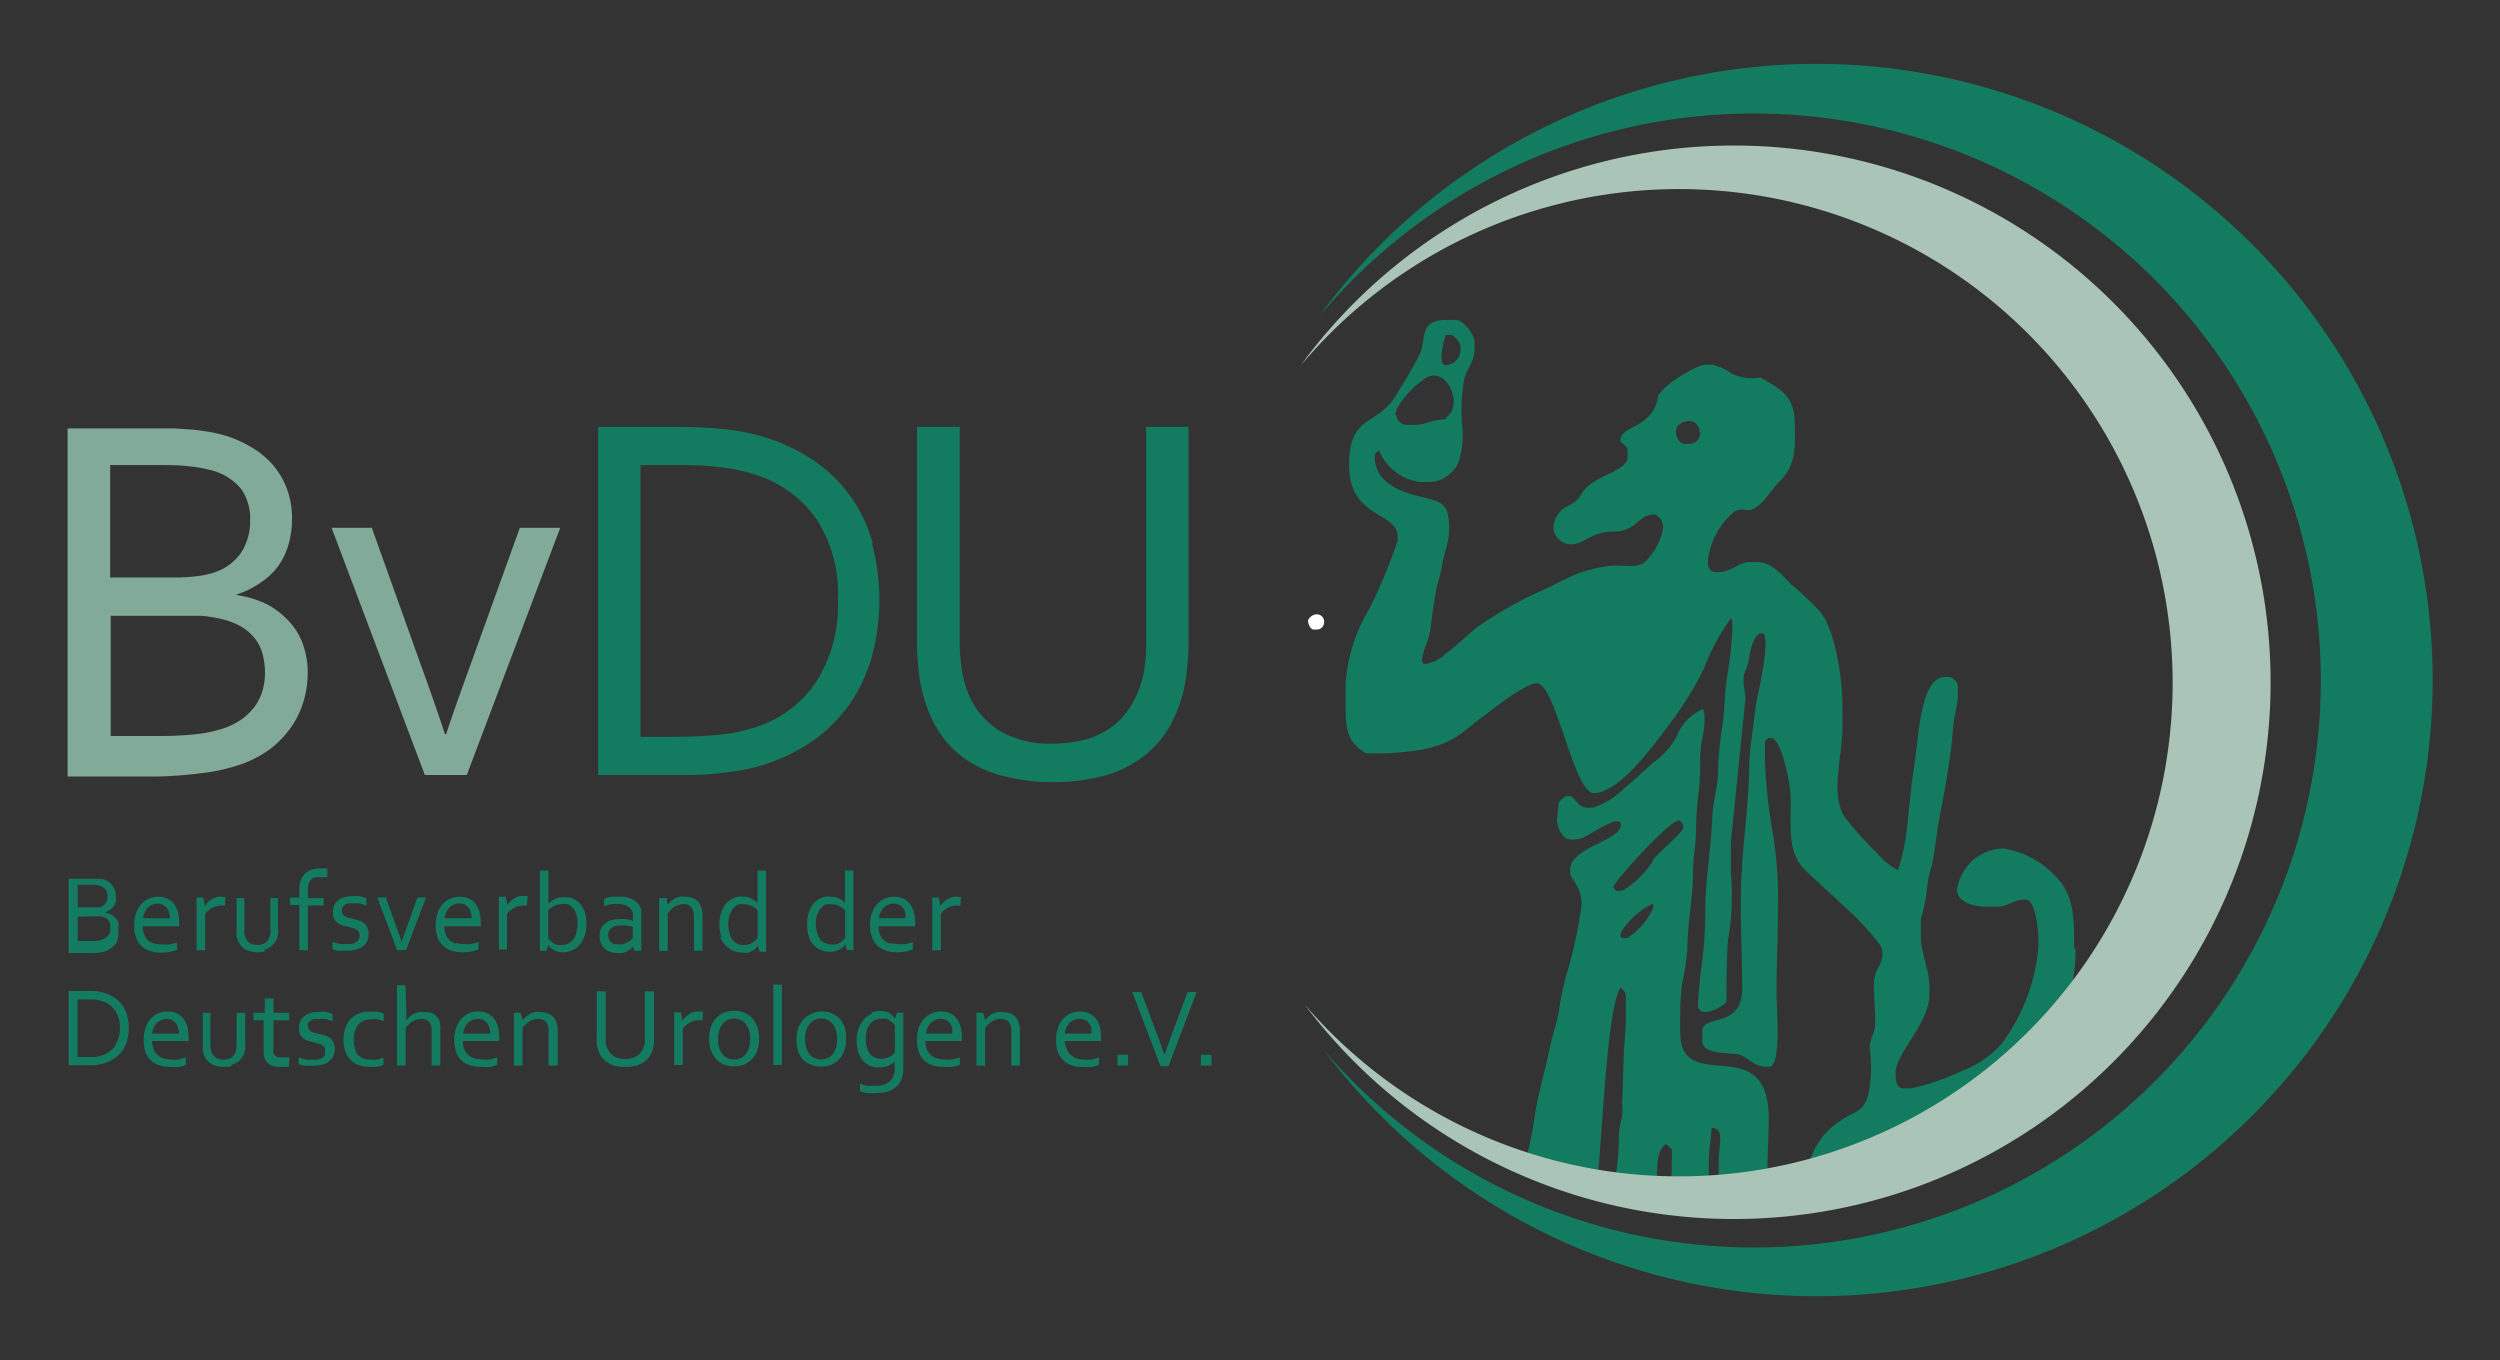
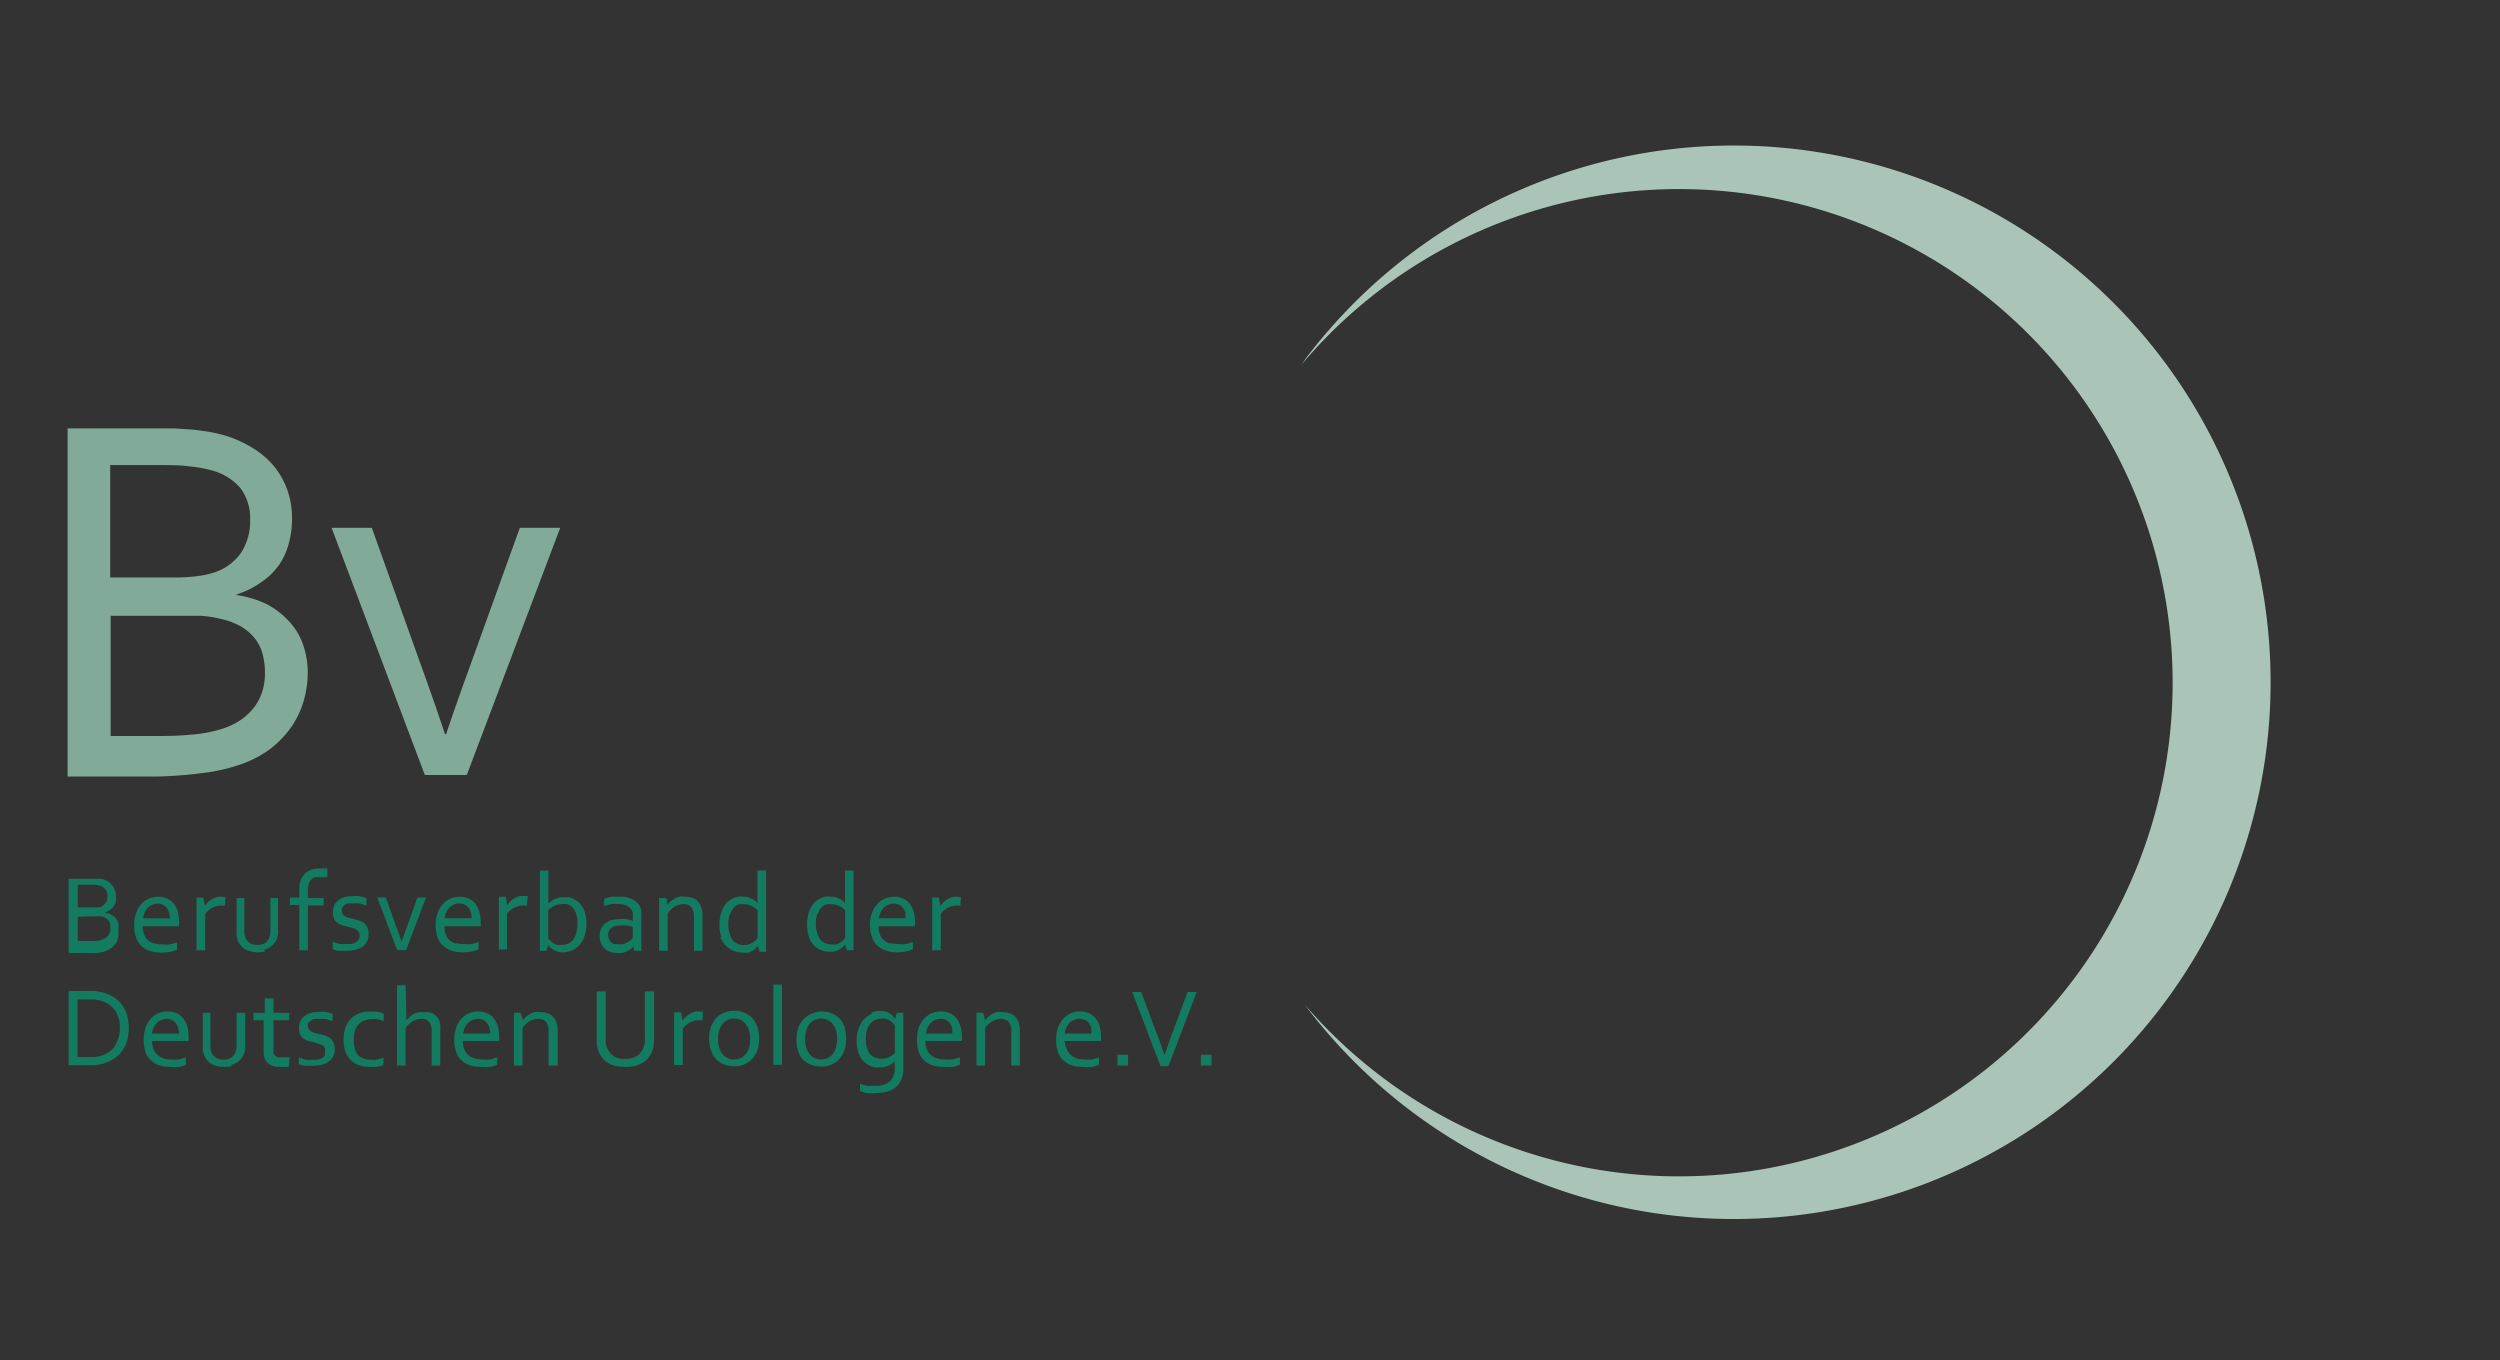
<svg xmlns="http://www.w3.org/2000/svg" id="Ebene_1" data-name="Ebene 1" viewBox="0 0 147.93 80.5">
  <rect x="0" y="0" width="147.93" height="80.5" fill="#333333" stroke="none" />
  <defs>
    <style>.cls-1{fill:#127b60;}.cls-2{fill:#abc4b8;}.cls-3{fill:#81aa98;}.cls-4{fill:#fff;}</style>
  </defs>
-   <path class="cls-1" d="M97.78,51a6,6,0,0,1-1.61,1.61.82.82,0,0,1-.38.11c-.23,0-.25-.12-.34-.25a7.12,7.12,0,0,1,.72-.92c1-1.18,2.77-3,3.17-3,.1,0,.25.18.25.34V49c0,.24-1.5,1.49-1.81,1.91m-1.9,4.42a1.1,1.1,0,0,1,.29-.52,4.3,4.3,0,0,1,1.65-1.34v.26a4.12,4.12,0,0,1-1.52,1.77h-.17c-.14,0-.25,0-.25-.17m8.7,14c0-1,.08-2.05.08-3.14,0-3.57-2.34-2.92-3.89-3.26-.77-.16-1.35-.58-1.35-1.89V60.6a19.88,19.88,0,0,1,.1-2.34,15.55,15.55,0,0,0,.33-2.13c0-1.57.34-3.1.33-4.47,0-.85.14-1.47.17-2.28,0-.44.06-1.88.14-2.31a16.18,16.18,0,0,0,.11-2.34,8.5,8.5,0,0,1,.17-1.26,4.41,4.41,0,0,0,.09-.84v-.26a1,1,0,0,0-.09-.41h0a2.81,2.81,0,0,0-1.54,1.58,4.48,4.48,0,0,1-1.44,1.61c-.26.24-.92.86-1.62,1.44a5,5,0,0,1-1.9,1.2h-.34c-.62,0-.71-.68-1.09-.68h-.09c-.21,0-.32.21-.51.34l-.1,1a1.46,1.46,0,0,0,.54,1.18,1.57,1.57,0,0,0,1.23-.19c.31-.14,2-1.3,2-.65,0,1-3,1.3-3,2.7v.17c0,.34.68.78.68,1.85a26.48,26.48,0,0,1-.92,4.23,19.5,19.5,0,0,0-.43,2.1c-.08.56-.38,1.42-.5,2-.27,1.33-.72,2.86-.92,4.15a20.56,20.56,0,0,1-.4,2.13c0,.12-.06.22-.09.33a27.29,27.29,0,0,0,4.23,1c.32-3.55.56-9.61,1.31-11a.71.71,0,0,1,.21.17.6.6,0,0,1,.13.42v1.43l-.13,1.93L96,65c-.08.5.09.5-.06,1.24a4.59,4.59,0,0,0-.15,1.21,16.54,16.54,0,0,1-.18,2.13c.76.09,1.58.15,2.44.18,0-.87,0-1.71.53-2.06l.35.32c0,.61,0,1.2-.05,1.77.71,0,1.46,0,2.23,0v-.86c0-.93.15-1.56.17-2.19.8,0,.42,1,.42,1.94V69.7c.79,0,1.6-.12,2.45-.23l.43-.07" />
-   <path class="cls-1" d="M100.6,25.58a.63.63,0,0,1-.67.68h-.26c-.31,0-.5-.43-.5-.76s.38-.56.72-.59h0a.62.62,0,0,1,.67.67m-18-1c0-.55,1-1.69,1.73-2.16a1.12,1.12,0,0,1,.55-.2,1,1,0,0,1,.72.35,1.85,1.85,0,0,1,.46,1.17c0,.62-.23.72-.46,1a.21.21,0,0,0,0,.06,4.63,4.63,0,0,0-1.23.25,2.45,2.45,0,0,1-.63.09H83.3a.64.64,0,0,1-.68-.59m3-2.95h-.08c-.55,0,0-1.78,0-1.78h.29c.24,0,.59.49.59.68v.25a.9.9,0,0,1-.84.85m37.15,34.51v-.59c0-1.76-.22-2.79-1.12-3.69a5.37,5.37,0,0,0-3.1-1.63,2.86,2.86,0,0,0-2.71,2.45c0,.72,1,1,1.69,1h.68c.66,0,1-.42,1.6-.42h.09c.58,0,.76,1.75.76,2.45V56a11.19,11.19,0,0,1-2.22,5.81,6.19,6.19,0,0,1-2.38,1.59,13.6,13.6,0,0,1-2.92,1h-.5c-.34,0-.43-.41-.43-.76v-.17c0-1.16,2-2.9,2-4.64v-.42c0-1-.51-2-.51-3v-1a12.57,12.57,0,0,0,.34-1.61,7.15,7.15,0,0,1,.32-1.62c.21-1.1.31-2.19.53-3.27s.42-2.34.56-3.31c.09-.57.12-1.26.18-1.76s.26-1.31.26-1.6v-.67a.64.64,0,0,0-.5-.51h-.26c-1.5,0-1.57,3.77-1.82,5.27-.17,1-.27,2.16-.38,3.16a13.36,13.36,0,0,1-.58,3,4,4,0,0,1-1.23-1,20.2,20.2,0,0,1-1.91-2.12l-.07-.11c-.79-1.42-.08-3.4-.08-5.31V41.87c0-1.92-.45-4.48-1.25-5.59A16.61,16.61,0,0,0,106,34.59c-.49-.49-1.15-1.33-2-1.33h-.51c-.61,0-1,.59-1.85.59h-.17c-.27,0-.42-.3-.42-.59a4.44,4.44,0,0,1,1.59-3c.68-.35.77.34,1.68-.6.36-.38.57-.75,1-1.19.9-.9.94-1.84.87-3.61-.06-1.54-1-1.91-2-2.52a3,3,0,0,1-1.66-.2,3.35,3.35,0,0,0-1.21-.56h-.42a2.94,2.94,0,0,0-1,.41c-.8.43-1.73,1.11-1.8,1.54-.32,1.83-2.22,1.64-2.22,2.52,0,.18.43.29.43.59v.42c0,.76-1.77,1.06-2.47,1.83-.54.6-.25.63-1.12,1.08a1.47,1.47,0,0,0-.8,1.31,1.05,1.05,0,0,0,1,.93c.89,0,1.2-.77,2.62-.76,1.26,0,1.43-1,2.28-1,.35,0,.59.41.59.76a3.55,3.55,0,0,1-.91,1.87c-.53.68-1.37.27-2.37.42-2,.31-2.45.82-4,1.49a23.65,23.65,0,0,0-3.55,2c-.46.3-1.24,1.1-2,1.67a2.43,2.43,0,0,1-1.23.63h0c-.16,0-.21-.08-.21-.26a3.16,3.16,0,0,1,.21-.78,5,5,0,0,0,.29-1c.09-.83.16-1.22.28-2s.3-1.13.42-1.86c.06-.36.18-.76.28-1.13a3.14,3.14,0,0,0,.12-.75,3.57,3.57,0,0,0-.12-1.27c-.19-.48-.58-.6-1.27-.78l-.75-.19c-1.07-.3-2.25-.92-2.25-2.23V27c0-.23.13-.25.26-.34a3,3,0,0,0,2.45,1.86h.59a1.75,1.75,0,0,0,1-.37,2,2,0,0,0,.63-.73A5.21,5.21,0,0,0,86.5,25a11.09,11.09,0,0,1,.14-2.56c.21-.8.62-.9.62-2v-.16c0-.49-.7-1.35-1.09-1.35h-.55c-.84,0-1.13.27-1.27.63s-.12.8-.3,1.3a22.67,22.67,0,0,1-1.32,2.31c-1.11,2.15-2.9,1.17-2.9,4.36s2.87,2.72,2.87,4.22V32A31.05,31.05,0,0,1,81,36.07a9.73,9.73,0,0,0-1.38,4.45v.76c0,1.85,0,2.52,1.18,3.29a16.19,16.19,0,0,0,3.59-.26,6.33,6.33,0,0,0,1.27-.43,5.32,5.32,0,0,0,.95-.59c.71-.54,3.51-2.86,4.32-2.86,1.13,0,2.19,6.5,3.38,6.5,1.62,0,3.9-3.33,4.75-4.45.23-.3.55-.79.87-1.3s.7-1.2.88-1.59a13,13,0,0,1,1.61-3c.11.22.08-.07.08.25v.59a24.62,24.62,0,0,1-.32,2.72c-.14.92-.12,1.9-.26,2.77a19.9,19.9,0,0,0-.26,2.78c0,.79-.31,1.8-.34,2.61-.07,1.84-.43,4-.42,5.66a23.45,23.45,0,0,1-.17,2.87,26.7,26.7,0,0,0-.26,2.7.39.39,0,0,0,.34.34h.17a2.2,2.2,0,0,0,1.18-.59c0-.58,0-3.42.13-3.92a14.91,14.91,0,0,0,.13-3.68V49.8l.86-8.44c0-.47-.13-.66-.11-1.18s.18-.47.28-1,.27-1.71.82-1.71-.2,3.46-.28,3.76-.48,3.41-.48,3.83c0,2.68-.5,5.37-.5,8.19v.42c0,1.71.07,3.14.08,4.81,0,2.44-2.36,1.5-2.36,2.53v.59c0,.71,1.23.71,1.94.76s1,.76,1.86.76h.17c.72,0,.42-3.53.42-4.39,0-1.65.08-3,.08-4.72a24.26,24.26,0,0,0-.27-4.54,31.89,31.89,0,0,1-.49-4.32V44a.33.33,0,0,1,.34-.34c.61,0,1.18,2.64,1.18,3.63,0,1.79-.15,3.09.74,4.07.37.41,1.45,1.35,2.47,2.32a15.35,15.35,0,0,1,2,2.14,1,1,0,0,1,.22.5,1.75,1.75,0,0,1-.22.88,2.12,2.12,0,0,0-.29,1c0,.83.08,1.47.08,2.37,0,.58-.33.86-.33,1.44a7.91,7.91,0,0,1-.1,2.85c-.28.88-.72.91-1.34,1.27-.11.07-.23.14-.36.24a4.33,4.33,0,0,0-1.8,2.54,23.6,23.6,0,0,0,2.3-.68,1.58,1.58,0,0,1,.79-.32v0c.81-.32,1.58-.67,2.31-1l0,0h0a30.38,30.38,0,0,0,10.17-8.6,10.91,10.91,0,0,0,.22-2.16" />
  <path class="cls-2" d="M77,21.59l.26-.37a31.76,31.76,0,1,1-.07,38.21A29.21,29.21,0,1,0,77,21.59" />
-   <path class="cls-1" d="M59,43.15a4.69,4.69,0,0,1-1.8-2.36,6.33,6.33,0,0,1-.31-1.33,10,10,0,0,1-.1-1.42V25.26H54.26V38a14.49,14.49,0,0,0,.1,1.71,8.36,8.36,0,0,0,.33,1.64,7.53,7.53,0,0,0,.91,2,5.81,5.81,0,0,0,1.5,1.55,6.92,6.92,0,0,0,2.19,1,12.12,12.12,0,0,0,6.06,0,7.11,7.11,0,0,0,2.26-1.1,6.21,6.21,0,0,0,1.52-1.68A8,8,0,0,0,70,41a10.35,10.35,0,0,0,.24-1.46A13.31,13.31,0,0,0,70.33,38V25.26H67.82V38c0,.39,0,.79-.06,1.21a5.39,5.39,0,0,1-.22,1.13,5.22,5.22,0,0,1-.66,1.48A4.22,4.22,0,0,1,65.8,43a4.73,4.73,0,0,1-1.51.74,7.13,7.13,0,0,1-2,.26A5.76,5.76,0,0,1,59,43.15M48.27,40.39a6.8,6.8,0,0,1-3.76,2.7,10.34,10.34,0,0,1-2.09.4c-.77.07-1.64.11-2.6.11H37.9V27.52h1.92c1,0,1.83,0,2.6.11a10.34,10.34,0,0,1,2.09.4,7,7,0,0,1,3.76,2.62,8.11,8.11,0,0,1,1.31,4.82,8.5,8.5,0,0,1-1.31,4.92m3.37-8.26a8.83,8.83,0,0,0-1.33-2.78,8.63,8.63,0,0,0-2.23-2.15,10.83,10.83,0,0,0-3.15-1.42,12.3,12.3,0,0,0-2.23-.4c-.8-.08-1.67-.12-2.6-.12H35.39v20.6h4.66c.94,0,1.8,0,2.61-.12a12.46,12.46,0,0,0,2.23-.4A10.6,10.6,0,0,0,48,43.9a8.81,8.81,0,0,0,2.24-2.19,9.3,9.3,0,0,0,1.35-2.86,12.91,12.91,0,0,0,0-6.72" />
  <path class="cls-3" d="M26.33,43.44c-.37-1.12-.84-2.48-1.42-4.08L22,31.23H19.62l5.52,14.63h2.48l5.53-14.63H30.76l-2.93,8.13c-.6,1.66-1.08,3-1.43,4.08Zm-15.88-7c.58,0,1.07,0,1.47,0a7.28,7.28,0,0,1,1.05.16,4.41,4.41,0,0,1,1.29.47,3.1,3.1,0,0,1,.83.72,2.55,2.55,0,0,1,.45.92,4.42,4.42,0,0,1,.14,1.1,3.83,3.83,0,0,1-.13,1,3.25,3.25,0,0,1-.43.93,3.52,3.52,0,0,1-.79.8,4.2,4.2,0,0,1-1.2.59,8.27,8.27,0,0,1-1.58.32c-.61.06-1.28.1-2,.1h-3V36.44ZM6.52,34.17V27.52H9.34c.7,0,1.3,0,1.81.07a7.77,7.77,0,0,1,1.36.24,3.34,3.34,0,0,1,1.74,1.08,3,3,0,0,1,.55,1.86,3.43,3.43,0,0,1-.53,1.93,3.09,3.09,0,0,1-1.68,1.2,5.18,5.18,0,0,1-1,.2,9.56,9.56,0,0,1-1.28.07Zm7.5,1a5.35,5.35,0,0,0,1.51-.77,4,4,0,0,0,1-1,4.21,4.21,0,0,0,.57-1.28,5.7,5.7,0,0,0,.18-1.45,5,5,0,0,0-.3-1.74,4.77,4.77,0,0,0-.84-1.43,5.13,5.13,0,0,0-1.34-1.08,6.77,6.77,0,0,0-1.74-.72c-.24-.06-.5-.12-.77-.16s-.58-.09-.9-.12l-1.05-.07-1.27,0H4v20.6H9.28A25.47,25.47,0,0,0,12,45.74a10.57,10.57,0,0,0,2-.43,6.66,6.66,0,0,0,2-1,6.13,6.13,0,0,0,1.29-1.37A5.33,5.33,0,0,0,18,41.36a6,6,0,0,0,.21-1.52A5.09,5.09,0,0,0,17.88,38,3.84,3.84,0,0,0,17,36.66a4.64,4.64,0,0,0-1.3-.95,6.05,6.05,0,0,0-1.72-.5Z" />
  <path class="cls-1" d="M71.69,62.41h-.63v.64h.63Zm-2.8,0c-.16-.48-.33-1-.52-1.45l-.84-2.26H67l1.67,4.39h.47l1.67-4.39h-.54l-.84,2.26c-.19.49-.36,1-.52,1.45Zm-2.14,0h-.63v.64h.63Zm-3,.22a1,1,0,0,1-.37-.19.91.91,0,0,1-.24-.33A1.29,1.29,0,0,1,63,61.6h2.15v-.2a2.5,2.5,0,0,0-.09-.71,1.4,1.4,0,0,0-.27-.48,1,1,0,0,0-.39-.27,1.33,1.33,0,0,0-.49-.09,1.35,1.35,0,0,0-.53.1,1.47,1.47,0,0,0-.46.32,1.56,1.56,0,0,0-.31.52,2.37,2.37,0,0,0,0,1.49,1.29,1.29,0,0,0,.85.77,2.09,2.09,0,0,0,.63.08,3.08,3.08,0,0,0,.53,0,1.8,1.8,0,0,0,.41-.13v-.43l-.42.12a2.13,2.13,0,0,1-.46,0,1.63,1.63,0,0,1-.45-.06m.5-2.28a.71.71,0,0,1,.23.19.82.82,0,0,1,.14.28,1.21,1.21,0,0,1,0,.34H63a1,1,0,0,1,.09-.34,1.12,1.12,0,0,1,.18-.28.8.8,0,0,1,.27-.18.71.71,0,0,1,.32-.07.79.79,0,0,1,.32.06m-6-.42h-.4v3.12h.51V60.83a1.36,1.36,0,0,1,.43-.4,1,1,0,0,1,.51-.14.58.58,0,0,1,.45.17.87.87,0,0,1,.16.59v2h.51V61a1.58,1.58,0,0,0-.08-.52,1.05,1.05,0,0,0-.22-.34.78.78,0,0,0-.33-.19,1.29,1.29,0,0,0-.4-.06,1.15,1.15,0,0,0-.33,0,.86.86,0,0,0-.28.11,1.34,1.34,0,0,0-.23.16,1.9,1.9,0,0,0-.19.21h0Zm-2.71,2.7a.93.93,0,0,1-.37-.19.83.83,0,0,1-.25-.33,1.29,1.29,0,0,1-.09-.51h2.16v-.2a2.17,2.17,0,0,0-.1-.71,1.38,1.38,0,0,0-.26-.48,1,1,0,0,0-.39-.27,1.37,1.37,0,0,0-.49-.09,1.4,1.4,0,0,0-.54.1,1.42,1.42,0,0,0-.45.32,1.58,1.58,0,0,0-.32.52,2.35,2.35,0,0,0-.11.74,2.11,2.11,0,0,0,.12.75,1.25,1.25,0,0,0,.33.49,1.41,1.41,0,0,0,.51.28,2.18,2.18,0,0,0,.63.08,2.93,2.93,0,0,0,.53,0,1.9,1.9,0,0,0,.42-.13v-.43l-.42.12a2.19,2.19,0,0,1-.46,0,1.63,1.63,0,0,1-.45-.06m.5-2.28a.83.83,0,0,1,.23.19.82.82,0,0,1,.14.28,1.21,1.21,0,0,1,0,.34H54.8a1.3,1.3,0,0,1,.08-.34.92.92,0,0,1,.19-.28.68.68,0,0,1,.26-.18.72.72,0,0,1,.33-.07.79.79,0,0,1,.32.06M51.57,60a1.28,1.28,0,0,0-.45.32,1.69,1.69,0,0,0-.31.53,2.11,2.11,0,0,0-.12.75,2.31,2.31,0,0,0,.07.56,1.6,1.6,0,0,0,.17.42,1.37,1.37,0,0,0,.24.29,1.32,1.32,0,0,0,.29.19,1.76,1.76,0,0,0,.3.1l.28,0a1.33,1.33,0,0,0,.51-.09,1,1,0,0,0,.39-.28h0v.42a1,1,0,0,1-.29.78,1.26,1.26,0,0,1-.84.26h-.26l-.23,0-.22-.05-.21-.08v.43a1.66,1.66,0,0,0,.38.13,3,3,0,0,0,.55,0,2.8,2.8,0,0,0,.67-.08,1.38,1.38,0,0,0,.51-.27,1.22,1.22,0,0,0,.33-.44,1.54,1.54,0,0,0,.12-.63V59.93h-.38l-.11.36h0l-.09-.12A.61.61,0,0,0,52.7,60a1,1,0,0,0-.62-.18,1.29,1.29,0,0,0-.51.1M51.29,61a1.1,1.1,0,0,1,.17-.38.86.86,0,0,1,.29-.25.87.87,0,0,1,.4-.09.86.86,0,0,1,.28,0,1.23,1.23,0,0,1,.23.11l.17.14.12.13v1.64a1.19,1.19,0,0,1-.36.26,1.13,1.13,0,0,1-.45.09.86.86,0,0,1-.3-.05.75.75,0,0,1-.3-.17.89.89,0,0,1-.22-.37,1.65,1.65,0,0,1-.09-.6,2,2,0,0,1,.06-.5M50,60.82a1.75,1.75,0,0,0-.29-.52,1.43,1.43,0,0,0-.47-.33,1.52,1.52,0,0,0-.62-.12A1.48,1.48,0,0,0,48,60a1.33,1.33,0,0,0-.47.33,1.58,1.58,0,0,0-.3.52,2.07,2.07,0,0,0-.1.68,2.09,2.09,0,0,0,.1.67,1.42,1.42,0,0,0,.29.51A1.32,1.32,0,0,0,48,63a1.52,1.52,0,0,0,.62.11A1.48,1.48,0,0,0,49.2,63a1.32,1.32,0,0,0,.47-.34,1.42,1.42,0,0,0,.29-.51,1.85,1.85,0,0,0,.11-.67,2.07,2.07,0,0,0-.1-.68M49.47,62a1.37,1.37,0,0,1-.2.38.76.76,0,0,1-.3.23.79.79,0,0,1-.38.08.81.81,0,0,1-.38-.08.76.76,0,0,1-.3-.23,1.15,1.15,0,0,1-.2-.38,1.61,1.61,0,0,1-.07-.51,1.64,1.64,0,0,1,.07-.52,1.06,1.06,0,0,1,.2-.38.89.89,0,0,1,.3-.24.92.92,0,0,1,.38-.08,1,1,0,0,1,.38.08.89.89,0,0,1,.3.24,1.24,1.24,0,0,1,.2.38,1.93,1.93,0,0,1,0,1m-3.2-3.71h-.51v4.75h.51Zm-1.45,2.52a1.75,1.75,0,0,0-.29-.52,1.43,1.43,0,0,0-.47-.33,1.52,1.52,0,0,0-.62-.12,1.48,1.48,0,0,0-.61.12,1.33,1.33,0,0,0-.47.33,1.58,1.58,0,0,0-.3.52,2.07,2.07,0,0,0-.1.68,2.09,2.09,0,0,0,.1.67,1.58,1.58,0,0,0,.29.51,1.32,1.32,0,0,0,.47.34,1.52,1.52,0,0,0,.62.11,1.48,1.48,0,0,0,.61-.11,1.24,1.24,0,0,0,.47-.34,1.44,1.44,0,0,0,.3-.51,2.09,2.09,0,0,0,.1-.67,2.07,2.07,0,0,0-.1-.68M44.32,62a1.15,1.15,0,0,1-.2.38.76.76,0,0,1-.3.23.79.79,0,0,1-.38.08.81.81,0,0,1-.38-.08.83.83,0,0,1-.3-.23,1.15,1.15,0,0,1-.2-.38,1.61,1.61,0,0,1-.07-.51,1.64,1.64,0,0,1,.07-.52,1.06,1.06,0,0,1,.2-.38.89.89,0,0,1,.3-.24.92.92,0,0,1,.38-.08,1,1,0,0,1,.38.08.89.89,0,0,1,.3.24,1.06,1.06,0,0,1,.2.38,1.64,1.64,0,0,1,.07.52,1.61,1.61,0,0,1-.07.51M41.6,59.86h-.13a1.34,1.34,0,0,0-.35,0,1,1,0,0,0-.3.13,1.44,1.44,0,0,0-.25.18,1.3,1.3,0,0,0-.18.23h0l-.1-.5h-.4v3.12h.51V60.88a.93.93,0,0,1,.21-.23.88.88,0,0,1,.28-.17,1.19,1.19,0,0,1,.32-.1,2.19,2.19,0,0,1,.36,0h0Zm-5.31,2.61a1.07,1.07,0,0,1-.38-.5,1.91,1.91,0,0,1-.07-.28c0-.11,0-.21,0-.31V58.66h-.53v2.71a2.36,2.36,0,0,0,0,.37,2,2,0,0,0,.07.35,2,2,0,0,0,.19.42,1.66,1.66,0,0,0,.32.33,1.86,1.86,0,0,0,.47.22,2.46,2.46,0,0,0,.64.07,2.21,2.21,0,0,0,.66-.08,1.8,1.8,0,0,0,.48-.24,1.32,1.32,0,0,0,.32-.35,1.49,1.49,0,0,0,.19-.45,3.06,3.06,0,0,0,.05-.32c0-.11,0-.22,0-.32V58.66h-.54v2.72a2.26,2.26,0,0,1,0,.26.85.85,0,0,1-.05.24,1,1,0,0,1-.14.32.92.92,0,0,1-.23.25,1.05,1.05,0,0,1-.32.15,1.44,1.44,0,0,1-.43.06,1.19,1.19,0,0,1-.71-.19M30.8,59.93h-.39v3.12h.51V60.83a1.45,1.45,0,0,1,.42-.4,1.09,1.09,0,0,1,.51-.14.62.62,0,0,1,.46.17.93.93,0,0,1,.15.59v2H33V61a1.58,1.58,0,0,0-.08-.52.91.91,0,0,0-.22-.34.8.8,0,0,0-.32-.19,1.34,1.34,0,0,0-.4-.06,1.18,1.18,0,0,0-.34,0,1,1,0,0,0-.28.11,1.24,1.24,0,0,0-.42.37h0Zm-2.71,2.7a1,1,0,0,1-.37-.19.91.91,0,0,1-.24-.33,1.29,1.29,0,0,1-.09-.51h2.15v-.2a2.5,2.5,0,0,0-.09-.71,1.4,1.4,0,0,0-.27-.48,1,1,0,0,0-.39-.27,1.33,1.33,0,0,0-.49-.09,1.4,1.4,0,0,0-.54.1,1.42,1.42,0,0,0-.45.32,1.56,1.56,0,0,0-.31.52,2.37,2.37,0,0,0,0,1.49,1.17,1.17,0,0,0,.34.49,1.27,1.27,0,0,0,.51.28,2.09,2.09,0,0,0,.63.08,2.89,2.89,0,0,0,.52,0,1.74,1.74,0,0,0,.42-.13v-.43l-.42.12a2.19,2.19,0,0,1-.46,0,1.63,1.63,0,0,1-.45-.06m.5-2.28a.71.71,0,0,1,.23.19.82.82,0,0,1,.14.28,1.21,1.21,0,0,1,.05.34h-1.6a1,1,0,0,1,.09-.34.9.9,0,0,1,.18-.28.88.88,0,0,1,.59-.25.79.79,0,0,1,.32.06M24,58.3h-.51v4.75H24V60.83a1.45,1.45,0,0,1,.42-.4,1,1,0,0,1,.51-.14.53.53,0,0,1,.47.19.89.89,0,0,1,.14.57v2h.51V61A1.53,1.53,0,0,0,26,60.4a.85.85,0,0,0-.25-.33.75.75,0,0,0-.33-.17,1.34,1.34,0,0,0-.35,0,1.08,1.08,0,0,0-.32,0,1,1,0,0,0-.28.11.87.87,0,0,0-.23.16,1.8,1.8,0,0,0-.19.2h0Zm-2.5,1.59a1.12,1.12,0,0,0-.35.12,1.3,1.3,0,0,0-.58.53,1.45,1.45,0,0,0-.18.44,2.32,2.32,0,0,0-.06.55,1.94,1.94,0,0,0,.12.72,1.37,1.37,0,0,0,.33.5,1.28,1.28,0,0,0,.49.29,2,2,0,0,0,.6.09h.24l.23,0a1.17,1.17,0,0,0,.2-.06l.15-.06v-.43a2.78,2.78,0,0,1-.38.12,1.72,1.72,0,0,1-.39,0,1.11,1.11,0,0,1-.46-.09.88.88,0,0,1-.33-.24A1,1,0,0,1,21,62a1.39,1.39,0,0,1-.07-.46,1.66,1.66,0,0,1,.09-.59,1,1,0,0,1,.24-.38.94.94,0,0,1,.33-.2,1.26,1.26,0,0,1,.38-.06,1.47,1.47,0,0,1,.36,0,2.54,2.54,0,0,1,.38.11V60a1.17,1.17,0,0,0-.36-.13,2,2,0,0,0-.43,0,1.39,1.39,0,0,0-.35,0m-3.31.68a.29.29,0,0,1,.12-.15.54.54,0,0,1,.2-.1.87.87,0,0,1,.3,0,2.7,2.7,0,0,1,.41,0l.39.13V60a2.2,2.2,0,0,0-.41-.12,2.28,2.28,0,0,0-.48,0,1.47,1.47,0,0,0-.42.06,1.06,1.06,0,0,0-.35.18.76.76,0,0,0-.24.29,1,1,0,0,0-.09.43.87.87,0,0,0,.08.39.7.7,0,0,0,.23.25,1,1,0,0,0,.31.13l.33.09.24.07a.61.61,0,0,1,.2.09.32.32,0,0,1,.14.14.38.38,0,0,1,0,.22.51.51,0,0,1,0,.22.41.41,0,0,1-.16.16.93.93,0,0,1-.25.1,1.69,1.69,0,0,1-.33,0,1.87,1.87,0,0,1-.42,0l-.38-.13V63l.12,0,.18.06.25,0h.31a2,2,0,0,0,.51-.06,1,1,0,0,0,.4-.19.75.75,0,0,0,.26-.3.93.93,0,0,0,.1-.42.87.87,0,0,0-.09-.42.61.61,0,0,0-.21-.26,1.11,1.11,0,0,0-.29-.14,3.37,3.37,0,0,0-.34-.09l-.25-.06a1,1,0,0,1-.21-.08.38.38,0,0,1-.14-.14.33.33,0,0,1-.06-.21.41.41,0,0,1,0-.19m-1.09,2.06-.21,0h-.22a.62.62,0,0,1-.25,0,.4.4,0,0,1-.17-.1.39.39,0,0,1-.1-.16.64.64,0,0,1,0-.2V60.37h.93v-.44h-.93v-.85h-.51v.85H15v.44h.6v1.9a1,1,0,0,0,.06.36.8.8,0,0,0,.18.27.74.74,0,0,0,.3.17,1.09,1.09,0,0,0,.42.06l.33,0,.2,0Zm-3.44.45a1.84,1.84,0,0,0,.35-.15,1.14,1.14,0,0,0,.25-.24,1.18,1.18,0,0,0,.16-.29,1,1,0,0,0,.06-.26,2.48,2.48,0,0,0,0-.29V59.93H14v1.91a1.16,1.16,0,0,1-.06.4.71.71,0,0,1-.25.34.81.81,0,0,1-.46.12.86.86,0,0,1-.45-.11.71.71,0,0,1-.26-.31,1.35,1.35,0,0,1-.07-.44V59.93H12v1.92c0,.11,0,.21,0,.31a2,2,0,0,0,.07.26,1.18,1.18,0,0,0,.16.29.88.88,0,0,0,.25.22,1,1,0,0,0,.34.15,1.52,1.52,0,0,0,.44.05,1.64,1.64,0,0,0,.45-.05m-4-.45a1,1,0,0,1-.37-.19.91.91,0,0,1-.24-.33A1.29,1.29,0,0,1,9,61.6h2.16v-.2a2.5,2.5,0,0,0-.09-.71,1.58,1.58,0,0,0-.27-.48,1,1,0,0,0-.39-.27,1.33,1.33,0,0,0-.49-.09,1.4,1.4,0,0,0-.54.1,1.42,1.42,0,0,0-.45.32,1.56,1.56,0,0,0-.31.52,2.37,2.37,0,0,0,0,1.49,1.17,1.17,0,0,0,.34.49,1.27,1.27,0,0,0,.51.28,2.09,2.09,0,0,0,.63.08,3.08,3.08,0,0,0,.53,0A1.8,1.8,0,0,0,11,63v-.43l-.42.12a2.19,2.19,0,0,1-.46,0,1.63,1.63,0,0,1-.45-.06m.5-2.28a.71.71,0,0,1,.23.19.82.82,0,0,1,.14.28,1.21,1.21,0,0,1,.05.34H9a1,1,0,0,1,.09-.34.9.9,0,0,1,.18-.28.88.88,0,0,1,.59-.25.79.79,0,0,1,.32.06M6.81,61.89a1.52,1.52,0,0,1-.8.57,2.75,2.75,0,0,1-.45.09l-.56,0H4.59V59.14H5l.56,0a2.75,2.75,0,0,1,.45.09,1.5,1.5,0,0,1,.8.56,1.69,1.69,0,0,1,.28,1,1.84,1.84,0,0,1-.28,1.06m.72-1.77a2,2,0,0,0-.29-.59,1.72,1.72,0,0,0-.47-.46,2.28,2.28,0,0,0-.67-.3,3.41,3.41,0,0,0-.48-.09,5,5,0,0,0-.56,0h-1v4.39h1l.55,0a3.41,3.41,0,0,0,.48-.09,2.28,2.28,0,0,0,.67-.3,1.92,1.92,0,0,0,.77-1.08,2.86,2.86,0,0,0,.09-.73,2.71,2.71,0,0,0-.09-.71" />
  <path class="cls-1" d="M56.86,53.07h-.13a1.86,1.86,0,0,0-.34,0,1.69,1.69,0,0,0-.31.13,1.08,1.08,0,0,0-.24.18,1,1,0,0,0-.19.23h0l-.1-.5h-.39v3.12h.51V54.09a.74.74,0,0,1,.2-.23,1,1,0,0,1,.28-.17,1.15,1.15,0,0,1,.33-.1,2,2,0,0,1,.35,0h0Zm-4.17,2.77a1,1,0,0,1-.36-.18.86.86,0,0,1-.25-.34,1.29,1.29,0,0,1-.09-.51h2.16v-.2a2.17,2.17,0,0,0-.1-.71,1.38,1.38,0,0,0-.26-.48,1,1,0,0,0-.4-.27,1.3,1.3,0,0,0-.49-.09,1.4,1.4,0,0,0-.53.11,1.25,1.25,0,0,0-.45.31,1.63,1.63,0,0,0-.32.53,2,2,0,0,0-.12.74,2,2,0,0,0,.13.74,1.25,1.25,0,0,0,.33.49,1.41,1.41,0,0,0,.51.28,2.18,2.18,0,0,0,.63.09,2.89,2.89,0,0,0,.53-.05,1.8,1.8,0,0,0,.41-.13v-.42l-.41.11a2.19,2.19,0,0,1-.46,0,1.7,1.7,0,0,1-.46-.06m.5-2.27a.52.52,0,0,1,.23.18.84.84,0,0,1,.15.28,1.22,1.22,0,0,1,0,.34H52A1.3,1.3,0,0,1,52.1,54a1.07,1.07,0,0,1,.19-.28.68.68,0,0,1,.26-.18.72.72,0,0,1,.33-.07.62.62,0,0,1,.31.07m-5.33,1.91a1.52,1.52,0,0,0,.31.5,1.22,1.22,0,0,0,.44.28,1.41,1.41,0,0,0,.83.05l.25-.1a.86.86,0,0,0,.18-.14l.14-.15h0l.11.34h.38V51.51H50v1.93h0a.94.94,0,0,0-.38-.28,1.07,1.07,0,0,0-.49-.1,1.13,1.13,0,0,0-.3,0,1.21,1.21,0,0,0-.3.11,1.74,1.74,0,0,0-.3.2,1.34,1.34,0,0,0-.24.32,1.62,1.62,0,0,0-.17.44,2.43,2.43,0,0,0-.06.57,2,2,0,0,0,.11.74m.51-1.35a1.06,1.06,0,0,1,.22-.38.72.72,0,0,1,.3-.2,1,1,0,0,1,.3,0,1.13,1.13,0,0,1,.45.09,1.38,1.38,0,0,1,.36.26v1.64l-.11.13a.86.86,0,0,1-.18.14.88.88,0,0,1-.24.11.85.85,0,0,1-.29,0,.92.92,0,0,1-.38-.08.8.8,0,0,1-.29-.23,1.33,1.33,0,0,1-.17-.38,2,2,0,0,1,0-1.09m-5.73,1.35A1.37,1.37,0,0,0,43,56a1.22,1.22,0,0,0,.44.28,1.47,1.47,0,0,0,.5.09,1.49,1.49,0,0,0,.33,0,1.33,1.33,0,0,0,.24-.1.72.72,0,0,0,.19-.14l.14-.15h0l.11.34h.38V51.51h-.51v1.93h0a1,1,0,0,0-.38-.28,1.07,1.07,0,0,0-.49-.1,1.13,1.13,0,0,0-.3,0,1.21,1.21,0,0,0-.3.11,1.74,1.74,0,0,0-.3.2,1.34,1.34,0,0,0-.24.32,1.62,1.62,0,0,0-.17.44,2.4,2.4,0,0,0-.07.57,2,2,0,0,0,.12.74m.51-1.35a.93.93,0,0,1,.22-.38.72.72,0,0,1,.3-.2,1,1,0,0,1,.3,0,1.13,1.13,0,0,1,.45.09,1.58,1.58,0,0,1,.36.26v1.64l-.11.13a.86.86,0,0,1-.18.14,1,1,0,0,1-.53.15.92.92,0,0,1-.38-.08.73.73,0,0,1-.29-.23,1.33,1.33,0,0,1-.17-.38,2,2,0,0,1,0-1.09m-3.73-1H39v3.12h.51V54.05a1.49,1.49,0,0,1,.42-.41,1.09,1.09,0,0,1,.51-.14.6.6,0,0,1,.46.17.92.92,0,0,1,.16.59v2h.51V54.17a1.38,1.38,0,0,0-.09-.52.89.89,0,0,0-.21-.34.84.84,0,0,0-.33-.19,1.29,1.29,0,0,0-.4-.06,1.15,1.15,0,0,0-.33,0,1,1,0,0,0-.28.11,1.43,1.43,0,0,0-.24.16,1.9,1.9,0,0,0-.19.21h0Zm-2,2.38-.11.1a1,1,0,0,1-.19.13l-.25.12a1,1,0,0,1-.3,0l-.24,0a.52.52,0,0,1-.19-.11.41.41,0,0,1-.12-.18.62.62,0,0,1-.05-.25.47.47,0,0,1,.19-.42.76.76,0,0,1,.5-.14,1.91,1.91,0,0,1,.43,0l.33.07Zm.08.74h.43V54.18a2.46,2.46,0,0,0,0-.28.88.88,0,0,0-.07-.23,1,1,0,0,0-.43-.44,1.61,1.61,0,0,0-.78-.17h-.26l-.25,0-.22.06-.19.07v.43a3.31,3.31,0,0,1,.42-.12,2,2,0,0,1,.44,0,1.07,1.07,0,0,1,.51.11.68.68,0,0,1,.27.26.85.85,0,0,1,.06.17,1.62,1.62,0,0,1,0,.23v.22h0a1.81,1.81,0,0,0-.37-.1,2.15,2.15,0,0,0-.45,0,1.73,1.73,0,0,0-.47.06,1.25,1.25,0,0,0-.36.2,1,1,0,0,0-.24.31,1.16,1.16,0,0,0-.08.42,1.08,1.08,0,0,0,.08.42.81.81,0,0,0,.21.32,1,1,0,0,0,.32.2,1.42,1.42,0,0,0,.42.07,1.65,1.65,0,0,0,.32,0,1.48,1.48,0,0,0,.27-.1l.22-.13.16-.16h0Zm-2.88-2.17a1.41,1.41,0,0,0-.17-.41,1.22,1.22,0,0,0-.24-.3,1.32,1.32,0,0,0-.29-.19,1.18,1.18,0,0,0-.3-.1l-.28,0a1.13,1.13,0,0,0-.51.1,1.38,1.38,0,0,0-.4.28h0V51.51h-.5v4.75h.38l.11-.34h0l.09.11a.61.61,0,0,0,.17.14,1.26,1.26,0,0,0,.26.13,1.23,1.23,0,0,0,.35.05,1.35,1.35,0,0,0,.52-.11,1.18,1.18,0,0,0,.44-.31,1.41,1.41,0,0,0,.31-.52,2.2,2.2,0,0,0,.12-.76,2.34,2.34,0,0,0-.06-.56m-.53,1.09a1.28,1.28,0,0,1-.17.39.86.86,0,0,1-.29.25.87.87,0,0,1-.4.09.82.82,0,0,1-.28,0,1.23,1.23,0,0,1-.23-.11.61.61,0,0,1-.17-.14l-.13-.13V53.85a1.51,1.51,0,0,1,.37-.25,1,1,0,0,1,.45-.1.84.84,0,0,1,.31,0,.7.7,0,0,1,.29.18.79.79,0,0,1,.22.36,1.65,1.65,0,0,1,.09.6,1.83,1.83,0,0,1-.06.49m-2.88-2.11h-.13a2,2,0,0,0-.35,0,1.36,1.36,0,0,0-.3.13,1.44,1.44,0,0,0-.25.18,1.3,1.3,0,0,0-.18.23h0l-.1-.5h-.4v3.12H30V54.09a.93.93,0,0,1,.21-.23,1,1,0,0,1,.27-.17,1.39,1.39,0,0,1,.33-.1,2.19,2.19,0,0,1,.36,0h0ZM27,55.84a1.16,1.16,0,0,1-.37-.18,1,1,0,0,1-.24-.34,1.29,1.29,0,0,1-.09-.51h2.15c0-.07,0-.11,0-.13v-.07a2.48,2.48,0,0,0-.1-.71,1.4,1.4,0,0,0-.27-.48,1.05,1.05,0,0,0-.39-.27,1.33,1.33,0,0,0-.49-.09,1.36,1.36,0,0,0-.53.11,1.21,1.21,0,0,0-.46.31,1.61,1.61,0,0,0-.31.53,2,2,0,0,0-.12.74,2,2,0,0,0,.12.74,1.29,1.29,0,0,0,.85.77,2.08,2.08,0,0,0,.63.09,3,3,0,0,0,.53-.05,1.8,1.8,0,0,0,.41-.13v-.42l-.42.11a2.13,2.13,0,0,1-.46,0,1.63,1.63,0,0,1-.45-.06m.5-2.27a.58.58,0,0,1,.23.18.82.82,0,0,1,.14.28,1.21,1.21,0,0,1,.05.34h-1.6a1,1,0,0,1,.09-.34,1.34,1.34,0,0,1,.18-.28.8.8,0,0,1,.27-.18.71.71,0,0,1,.32-.07.66.66,0,0,1,.32.07m-3.73,2.18c-.08-.24-.18-.53-.31-.87l-.62-1.74h-.51l1.18,3.12h.53l1.18-3.12h-.51l-.62,1.74c-.13.35-.23.64-.31.87Zm-3.5-2a.44.44,0,0,1,.12-.15.51.51,0,0,1,.21-.1,1.21,1.21,0,0,1,.3,0,2.57,2.57,0,0,1,.4,0,3.56,3.56,0,0,1,.39.13v-.44a2.09,2.09,0,0,0-.4-.12,2.44,2.44,0,0,0-.48,0,1.42,1.42,0,0,0-.42.06,1,1,0,0,0-.36.18.89.89,0,0,0-.24.3.93.93,0,0,0-.08.42.82.82,0,0,0,.08.4.66.66,0,0,0,.23.24,1.38,1.38,0,0,0,.3.14l.34.08.24.07a.72.72,0,0,1,.2.09.47.47,0,0,1,.14.14.48.48,0,0,1,.05.22.4.4,0,0,1-.06.22.41.41,0,0,1-.16.16.63.63,0,0,1-.25.1,1.58,1.58,0,0,1-.32,0,1.76,1.76,0,0,1-.42,0,3,3,0,0,1-.39-.13v.43l.13.06.18.05.25,0,.31,0a2.09,2.09,0,0,0,.51-.07,1.13,1.13,0,0,0,.4-.18,1,1,0,0,0,.26-.31.93.93,0,0,0,.09-.42,1,1,0,0,0-.08-.42.71.71,0,0,0-.22-.26.87.87,0,0,0-.29-.14l-.33-.09-.25-.06a1,1,0,0,1-.21-.08.5.5,0,0,1-.15-.14.41.41,0,0,1-.05-.21.58.58,0,0,1,0-.19m-.86-2.3a.69.69,0,0,0-.2,0l-.29,0a1.44,1.44,0,0,0-.46.08.94.94,0,0,0-.37.22,1,1,0,0,0-.25.38,1.55,1.55,0,0,0-.09.57v.47h-.55v.44h.55v2.68h.51V53.58h.93v-.44h-.93v-.48a1.32,1.32,0,0,1,.05-.37.69.69,0,0,1,.14-.24.55.55,0,0,1,.23-.14,1,1,0,0,1,.31,0h.2a.78.78,0,0,1,.22,0Zm-3.74,4.81a1.23,1.23,0,0,0,.35-.15,1,1,0,0,0,.25-.24,1.22,1.22,0,0,0,.17-.29,1.84,1.84,0,0,0,.05-.25,1.46,1.46,0,0,0,0-.3V53.14H16v1.91a1.45,1.45,0,0,1-.05.4.72.72,0,0,1-.25.34.84.84,0,0,1-.47.12.79.79,0,0,1-.45-.11.63.63,0,0,1-.25-.31,1.13,1.13,0,0,1-.07-.44V53.14H14v1.92a3,3,0,0,0,0,.31,1.1,1.1,0,0,0,.06.26,1.22,1.22,0,0,0,.17.29,1.05,1.05,0,0,0,.24.23,1.16,1.16,0,0,0,.34.14,1.51,1.51,0,0,0,.44.06,1.53,1.53,0,0,0,.45-.06m-2.36-3.22h-.13a2,2,0,0,0-.35,0,1.36,1.36,0,0,0-.3.13,1.14,1.14,0,0,0-.25.18,1.3,1.3,0,0,0-.18.23h0l-.1-.5h-.4v3.12h.51V54.09a.93.93,0,0,1,.21-.23,1,1,0,0,1,.27-.17,1.26,1.26,0,0,1,.33-.1,2.1,2.1,0,0,1,.36,0h0ZM9.15,55.84a1.16,1.16,0,0,1-.37-.18,1,1,0,0,1-.24-.34,1.29,1.29,0,0,1-.09-.51H10.6v-.2a2.5,2.5,0,0,0-.09-.71,1.4,1.4,0,0,0-.27-.48,1.05,1.05,0,0,0-.39-.27,1.33,1.33,0,0,0-.49-.09,1.41,1.41,0,0,0-.54.11,1.25,1.25,0,0,0-.45.31,1.61,1.61,0,0,0-.31.53,2,2,0,0,0-.12.74,2,2,0,0,0,.12.74A1.17,1.17,0,0,0,8.4,56a1.27,1.27,0,0,0,.51.28,2.08,2.08,0,0,0,.63.09,3,3,0,0,0,.53-.05,1.8,1.8,0,0,0,.41-.13v-.42l-.42.11a2.19,2.19,0,0,1-.46,0,1.63,1.63,0,0,1-.45-.06m.5-2.27a.58.58,0,0,1,.23.18A.82.82,0,0,1,10,54a1.21,1.21,0,0,1,.05.34H8.47A1,1,0,0,1,8.56,54a1,1,0,0,1,.18-.28.88.88,0,0,1,.59-.25.66.66,0,0,1,.32.07m-4.22.68h.32l.22,0a.77.77,0,0,1,.28.1.5.5,0,0,1,.17.15.47.47,0,0,1,.1.2.85.85,0,0,1,0,.23.83.83,0,0,1,0,.22.88.88,0,0,1-.09.2.91.91,0,0,1-.17.17.79.79,0,0,1-.26.12,1.36,1.36,0,0,1-.33.07l-.43,0H4.6V54.25Zm-.83-.48V52.35h.6l.38,0a1.16,1.16,0,0,1,.29.05.62.62,0,0,1,.37.23.61.61,0,0,1,.12.39.68.68,0,0,1-.11.41.65.65,0,0,1-.36.26l-.21,0H4.6ZM6.2,54a1.38,1.38,0,0,0,.32-.17.92.92,0,0,0,.22-.22,1.11,1.11,0,0,0,.12-.27,1.55,1.55,0,0,0,0-.31,1.06,1.06,0,0,0-.07-.37.87.87,0,0,0-.18-.31,1,1,0,0,0-.28-.23A1.2,1.2,0,0,0,6,52l-.17,0-.19,0-.22,0H4.06v4.39H5.18a4.8,4.8,0,0,0,.57,0,2.63,2.63,0,0,0,.44-.09,1.51,1.51,0,0,0,.42-.22,1.32,1.32,0,0,0,.28-.3A1,1,0,0,0,7,55.3a1.22,1.22,0,0,0,0-.32A1.18,1.18,0,0,0,7,54.59a.79.79,0,0,0-.18-.29,1,1,0,0,0-.28-.2A1.37,1.37,0,0,0,6.2,54Z" />
-   <path class="cls-4" d="M78.35,36.8a.43.43,0,0,0-.45-.45c-.23,0-.5.24-.5.39s.13.51.33.51h.17a.43.43,0,0,0,.45-.45" />
-   <path class="cls-1" d="M78.11,18.66c.1-.13.19-.28.3-.42a36.46,36.46,0,1,1-.09,43.88,33.55,33.55,0,1,0-.21-43.46" />
</svg>